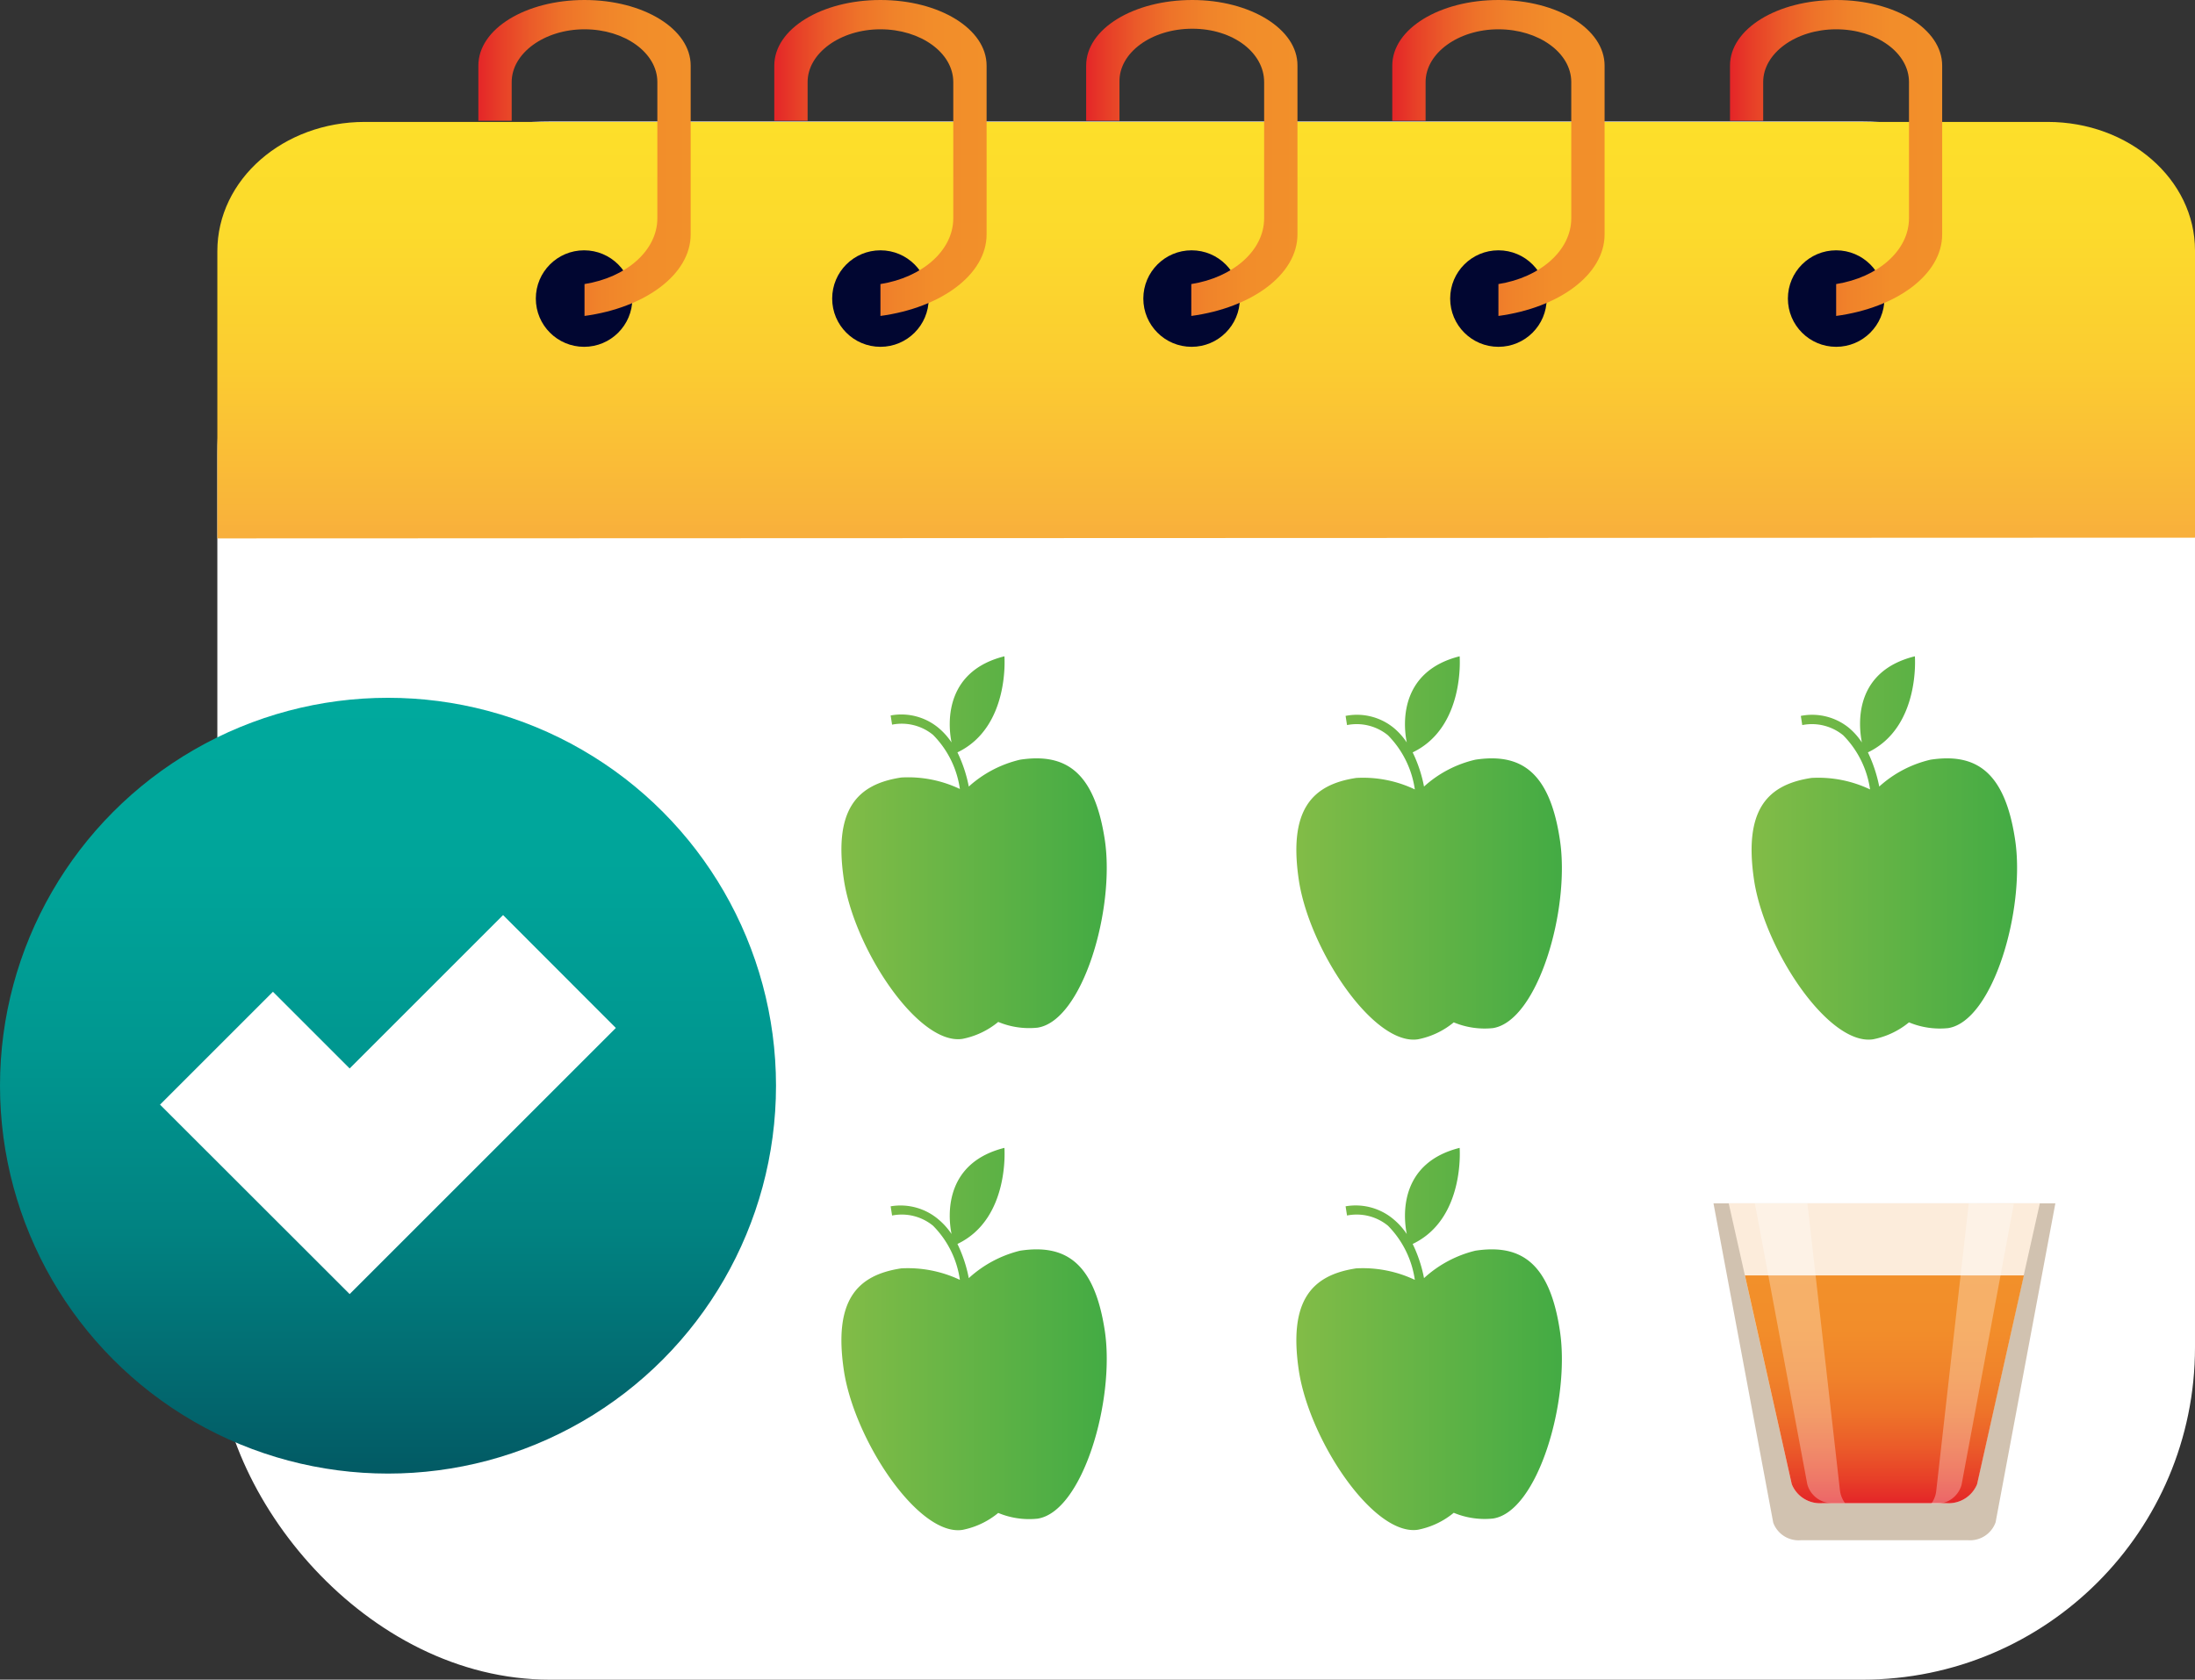
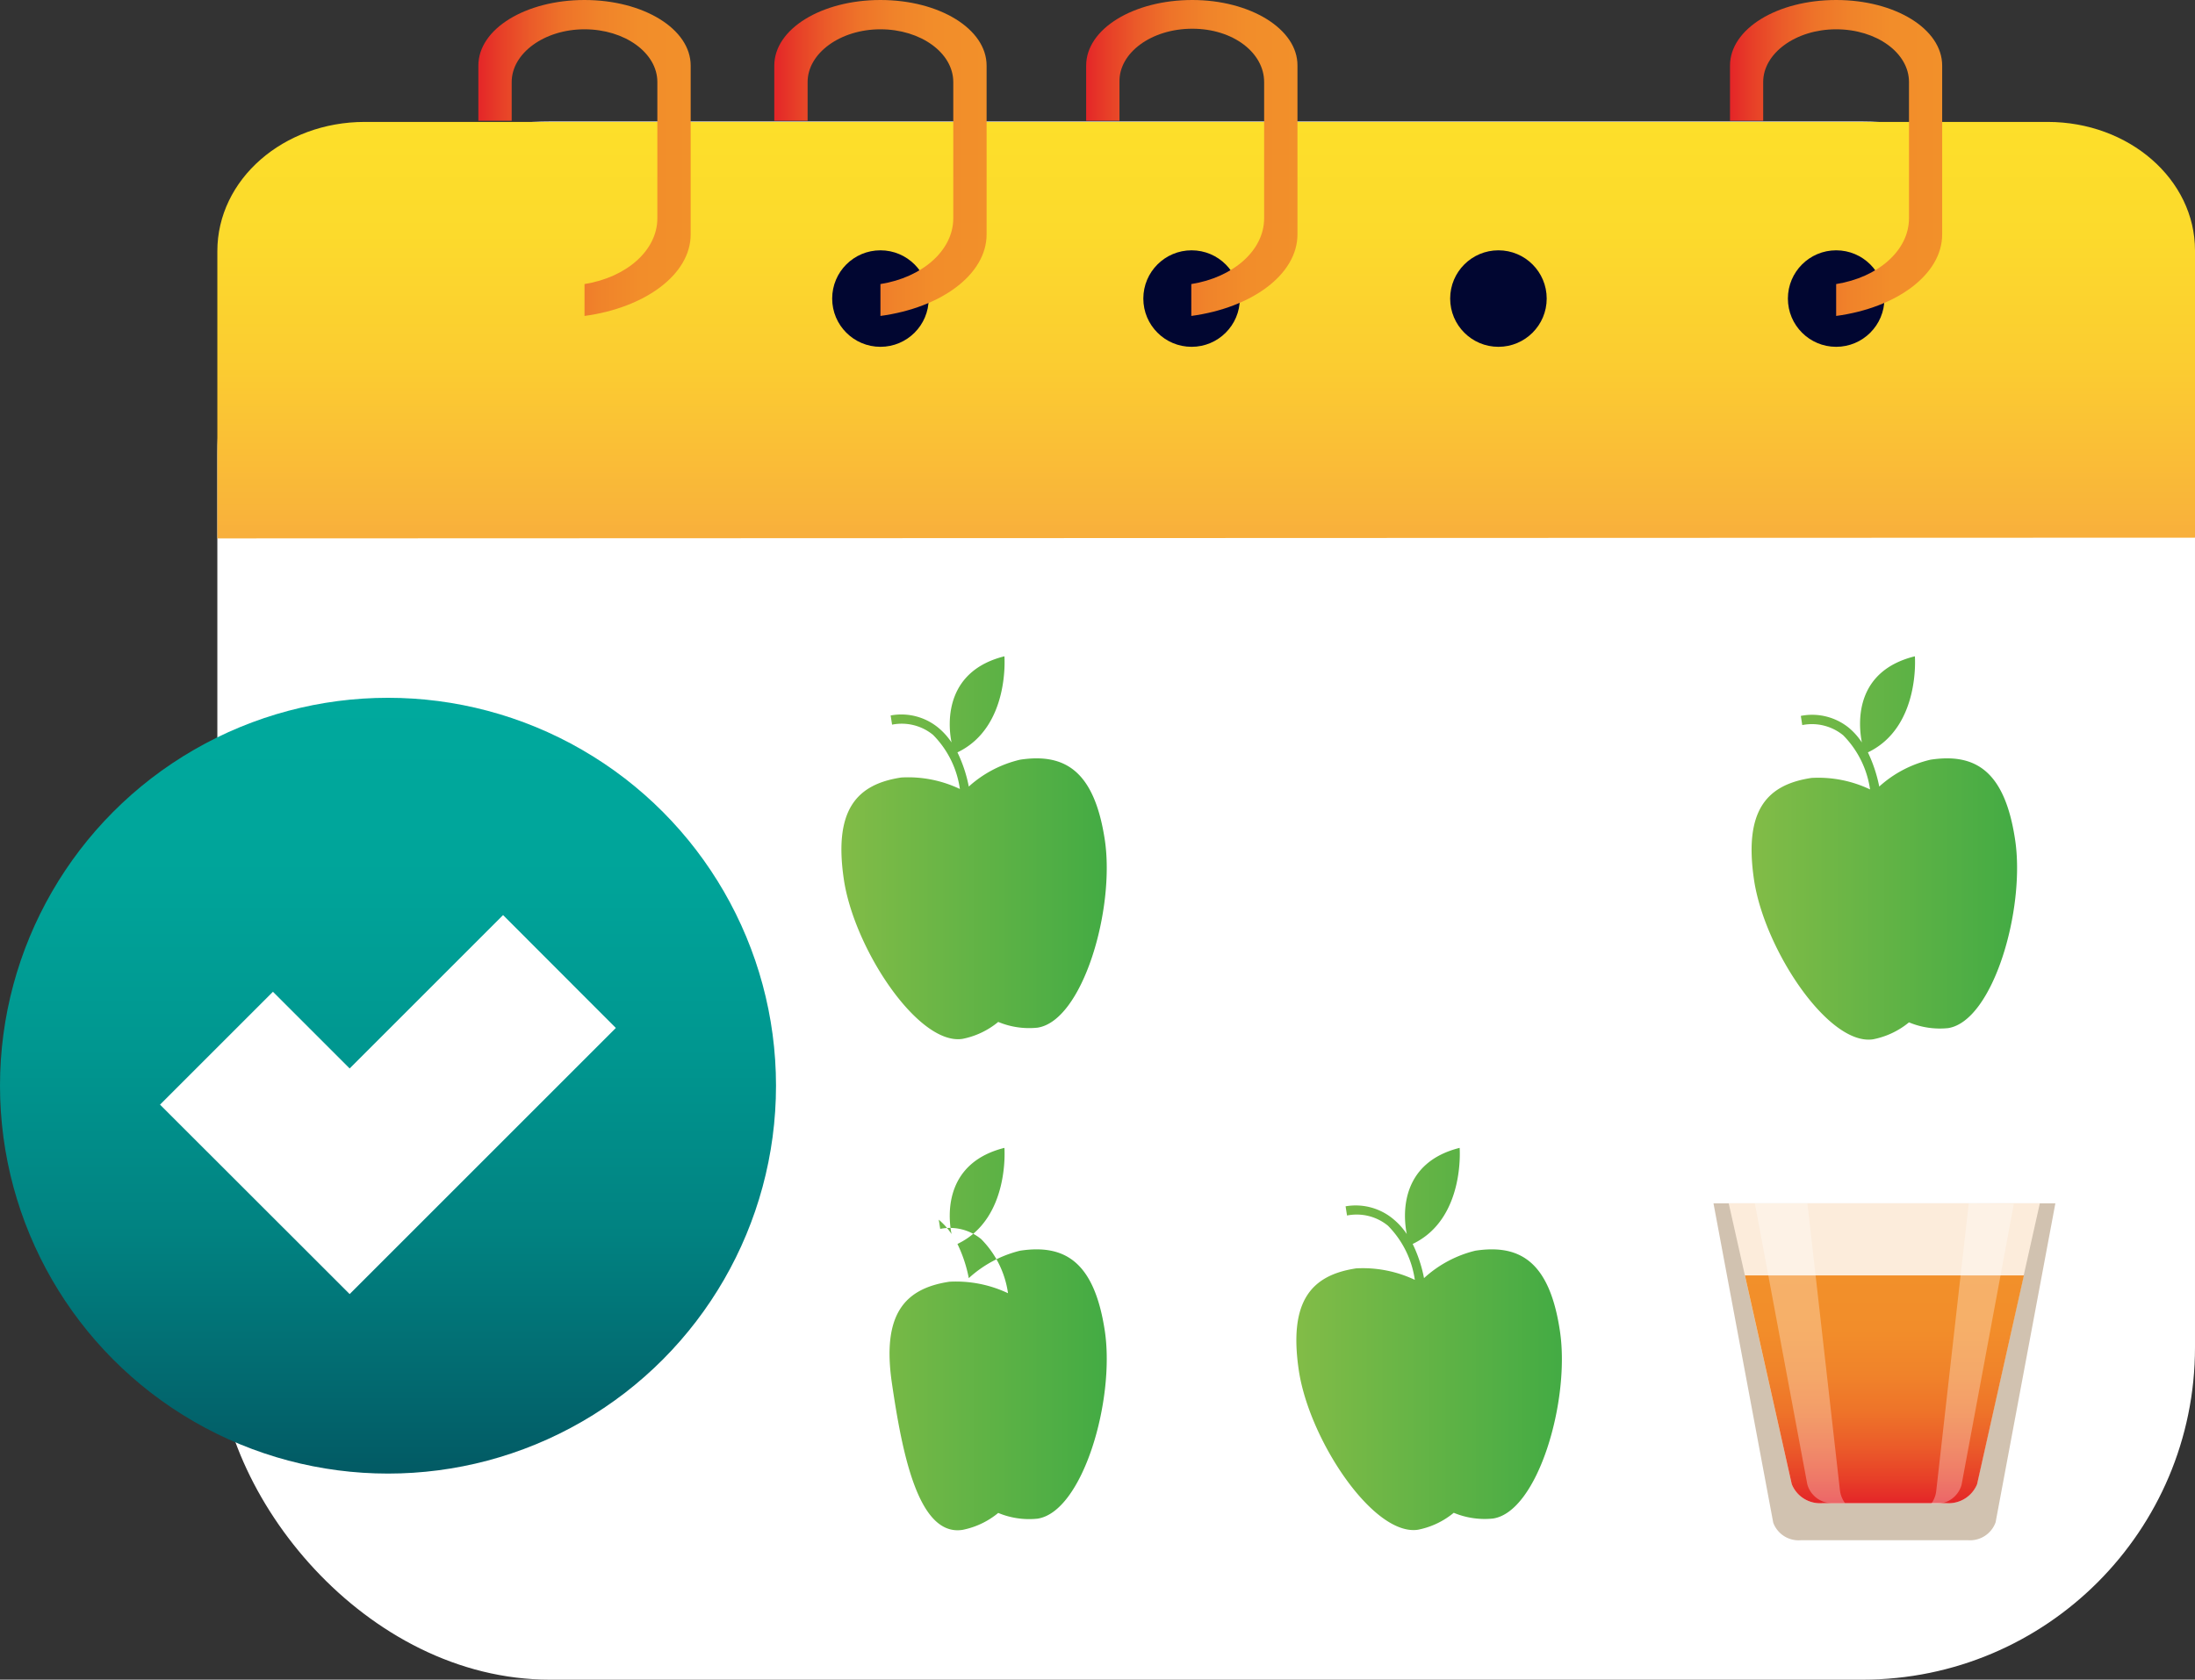
<svg xmlns="http://www.w3.org/2000/svg" xmlns:xlink="http://www.w3.org/1999/xlink" viewBox="0 0 152.8 116.96">
  <rect x="0" y="0" width="152.8" height="116.96" fill="#333333" stroke="none" />
  <defs>
    <style> .cls-1 { isolation: isolate; } .cls-18, .cls-2 { fill: #fff; } .cls-3 { fill: url(#linear-gradient); } .cls-4 { fill: #010631; } .cls-5 { fill: url(#New_Gradient_Swatch_6); } .cls-6 { fill: url(#New_Gradient_Swatch_6-2); } .cls-7 { fill: url(#New_Gradient_Swatch_6-3); } .cls-8 { fill: url(#New_Gradient_Swatch_6-4); } .cls-9 { fill: url(#New_Gradient_Swatch_6-5); } .cls-10 { fill: url(#New_Gradient_Swatch_2); } .cls-11 { fill: url(#New_Gradient_Swatch_2-2); } .cls-12 { fill: url(#New_Gradient_Swatch_2-3); } .cls-13 { fill: url(#New_Gradient_Swatch_2-4); } .cls-14 { fill: url(#New_Gradient_Swatch_2-5); } .cls-15 { fill: #d1c2b0; } .cls-16 { fill: #fcecdb; } .cls-17 { fill: url(#New_Gradient_Swatch_6-6); } .cls-18 { mix-blend-mode: overlay; opacity: 0.3; } .cls-19 { fill: url(#New_Gradient_Swatch); } </style>
    <linearGradient id="linear-gradient" x1="83.97" y1="37.44" x2="83.97" y2="8.46" gradientUnits="userSpaceOnUse">
      <stop offset="0" stop-color="#f8af3c" />
      <stop offset="0.06" stop-color="#f9b43a" />
      <stop offset="0.41" stop-color="#fbcc31" />
      <stop offset="0.73" stop-color="#fcda2c" />
      <stop offset="1" stop-color="#fddf2a" />
    </linearGradient>
    <linearGradient id="New_Gradient_Swatch_6" data-name="New Gradient Swatch 6" x1="33.3" y1="11.02" x2="48.08" y2="11.02" gradientUnits="userSpaceOnUse">
      <stop offset="0" stop-color="#e42528" />
      <stop offset="0.1" stop-color="#e73e28" />
      <stop offset="0.25" stop-color="#eb5c29" />
      <stop offset="0.4" stop-color="#ee7329" />
      <stop offset="0.57" stop-color="#f0832a" />
      <stop offset="0.76" stop-color="#f28d2a" />
      <stop offset="1" stop-color="#f2902a" />
    </linearGradient>
    <linearGradient id="New_Gradient_Swatch_6-2" x1="53.9" y1="11.02" x2="68.68" y2="11.02" xlink:href="#New_Gradient_Swatch_6" />
    <linearGradient id="New_Gradient_Swatch_6-3" x1="75.56" y1="11.02" x2="90.34" y2="11.02" xlink:href="#New_Gradient_Swatch_6" />
    <linearGradient id="New_Gradient_Swatch_6-4" x1="96.92" y1="11.02" x2="111.7" y2="11.02" xlink:href="#New_Gradient_Swatch_6" />
    <linearGradient id="New_Gradient_Swatch_6-5" x1="120.43" y1="11.02" x2="135.2" y2="11.02" xlink:href="#New_Gradient_Swatch_6" />
    <linearGradient id="New_Gradient_Swatch_2" data-name="New Gradient Swatch 2" x1="90.25" y1="59.03" x2="108.73" y2="59.03" gradientUnits="userSpaceOnUse">
      <stop offset="0" stop-color="#82bc47" />
      <stop offset="1" stop-color="#43ab44" />
    </linearGradient>
    <linearGradient id="New_Gradient_Swatch_2-2" x1="121.94" y1="59.03" x2="140.42" y2="59.03" xlink:href="#New_Gradient_Swatch_2" />
    <linearGradient id="New_Gradient_Swatch_2-3" x1="58.56" y1="59.03" x2="77.04" y2="59.03" xlink:href="#New_Gradient_Swatch_2" />
    <linearGradient id="New_Gradient_Swatch_2-4" x1="58.56" y1="93.23" x2="77.04" y2="93.23" xlink:href="#New_Gradient_Swatch_2" />
    <linearGradient id="New_Gradient_Swatch_2-5" x1="90.25" y1="93.23" x2="108.73" y2="93.23" xlink:href="#New_Gradient_Swatch_2" />
    <linearGradient id="New_Gradient_Swatch_6-6" x1="131.18" y1="104.67" x2="131.18" y2="88.81" xlink:href="#New_Gradient_Swatch_6" />
    <linearGradient id="New_Gradient_Swatch" data-name="New Gradient Swatch" x1="27.01" y1="102.6" x2="27.01" y2="48.59" gradientUnits="userSpaceOnUse">
      <stop offset="0" stop-color="#025a64" />
      <stop offset="0.07" stop-color="#02636b" />
      <stop offset="0.31" stop-color="#018281" />
      <stop offset="0.55" stop-color="#009790" />
      <stop offset="0.79" stop-color="#00a59a" />
      <stop offset="1" stop-color="#00a99d" />
    </linearGradient>
  </defs>
  <g class="cls-1">
    <g id="Layer_2" data-name="Layer 2">
      <g id="Layer_3" data-name="Layer 3">
        <rect class="cls-2" x="15.13" y="8.46" width="137.67" height="108.5" rx="23.14" />
        <path class="cls-3" d="M152.8,37.44v-20c0-4.95-4.59-8.95-10.26-8.95H25.39c-5.66,0-10.26,4-10.26,9v20Z" />
-         <circle class="cls-4" cx="40.66" cy="20.79" r="3.36" />
        <circle class="cls-4" cx="61.29" cy="20.79" r="3.36" />
        <circle class="cls-4" cx="82.95" cy="20.79" r="3.36" />
        <circle class="cls-4" cx="104.31" cy="20.79" r="3.36" />
        <circle class="cls-4" cx="127.82" cy="20.79" r="3.36" />
        <path class="cls-5" d="M40.69,0C36.61,0,33.3,2,33.3,4.57V8.41h2.32V5.71c0-2,2.27-3.67,5.07-3.67s5.07,1.64,5.07,3.67V15.2c0,2.25-2.17,4.12-5.07,4.58V22c4.22-.57,7.39-2.89,7.39-5.68V4.57C48.08,2,44.77,0,40.69,0Z" />
        <path class="cls-6" d="M61.29,0C57.21,0,53.9,2,53.9,4.57V8.41h2.32V5.71c0-2,2.27-3.67,5.07-3.67s5.07,1.64,5.07,3.67V15.2c0,2.25-2.17,4.12-5.07,4.58V22c4.23-.57,7.39-2.89,7.39-5.68V4.57C68.68,2,65.37,0,61.29,0Z" />
        <path class="cls-7" d="M83,0c-4.08,0-7.39,2-7.39,4.57V8.41h2.32V5.71C77.88,3.68,80.15,2,83,2S88,3.68,88,5.71V15.2c0,2.25-2.17,4.12-5.07,4.58V22c4.22-.57,7.39-2.89,7.39-5.68V4.57C90.34,2,87,0,83,0Z" />
-         <path class="cls-8" d="M104.31,0c-4.08,0-7.39,2-7.39,4.57V8.41h2.32V5.71c0-2,2.27-3.67,5.07-3.67s5.07,1.64,5.07,3.67V15.2c0,2.25-2.17,4.12-5.07,4.58V22c4.23-.57,7.39-2.89,7.39-5.68V4.57C111.7,2,108.39,0,104.31,0Z" />
        <path class="cls-9" d="M127.82,0c-4.09,0-7.39,2-7.39,4.57V8.41h2.31V5.71c0-2,2.27-3.67,5.08-3.67s5.07,1.64,5.07,3.67V15.2c0,2.25-2.17,4.12-5.07,4.58V22c4.22-.57,7.38-2.89,7.38-5.68V4.57C135.2,2,131.9,0,127.82,0Z" />
-         <path class="cls-10" d="M108.59,58.49c-.72-4.83-2.78-6.06-5.89-5.59a8,8,0,0,0-3.57,1.87,9.62,9.62,0,0,0-.79-2.38c3.66-1.75,3.27-6.69,3.27-6.69-4,1-4,4.41-3.68,6a4.75,4.75,0,0,0-.89-1,4.05,4.05,0,0,0-3.37-.85l.1.64a3.44,3.44,0,0,1,2.85.71,6.73,6.73,0,0,1,1.87,3.77,8.37,8.37,0,0,0-4.08-.8c-3.11.47-4.71,2.25-4,7.08s5.19,11.59,8.3,11.12a5.6,5.6,0,0,0,2.49-1.18,5.59,5.59,0,0,0,2.73.4C107.05,71.09,109.32,63.32,108.59,58.49Z" />
        <path class="cls-11" d="M140.28,58.49c-.72-4.83-2.78-6.06-5.89-5.59a8,8,0,0,0-3.57,1.87,10.06,10.06,0,0,0-.79-2.38c3.66-1.75,3.27-6.69,3.27-6.69-4.05,1-4,4.41-3.69,6a4.7,4.7,0,0,0-.88-1,4.06,4.06,0,0,0-3.37-.85l.1.64a3.44,3.44,0,0,1,2.85.71,6.73,6.73,0,0,1,1.87,3.77,8.37,8.37,0,0,0-4.08-.8c-3.11.47-4.71,2.25-4,7.08s5.18,11.59,8.29,11.12a5.63,5.63,0,0,0,2.5-1.18,5.59,5.59,0,0,0,2.73.4C138.74,71.09,141,63.32,140.28,58.49Z" />
        <path class="cls-12" d="M76.91,58.49c-.73-4.83-2.79-6.06-5.9-5.59a8.07,8.07,0,0,0-3.57,1.87,9.62,9.62,0,0,0-.79-2.38c3.66-1.75,3.27-6.69,3.27-6.69-4,1-4,4.41-3.68,6a4.75,4.75,0,0,0-.89-1A4.05,4.05,0,0,0,62,49.82l.1.64a3.44,3.44,0,0,1,2.85.71,6.67,6.67,0,0,1,1.87,3.77,8.37,8.37,0,0,0-4.08-.8c-3.11.47-4.71,2.25-4,7.08S63.92,72.81,67,72.34a5.6,5.6,0,0,0,2.49-1.18,5.59,5.59,0,0,0,2.73.4C75.36,71.09,77.63,63.32,76.91,58.49Z" />
-         <path class="cls-13" d="M76.91,92.68c-.73-4.83-2.79-6.06-5.9-5.59A8.18,8.18,0,0,0,67.44,89a9.62,9.62,0,0,0-.79-2.38c3.66-1.74,3.27-6.69,3.27-6.69-4,1-4,4.41-3.68,6a4.75,4.75,0,0,0-.89-1A4.08,4.08,0,0,0,62,84l.1.64a3.44,3.44,0,0,1,2.85.71,6.67,6.67,0,0,1,1.87,3.77,8.48,8.48,0,0,0-4.08-.8c-3.11.47-4.71,2.25-4,7.08S63.92,107,67,106.53a5.6,5.6,0,0,0,2.49-1.18,5.59,5.59,0,0,0,2.73.4C75.36,105.28,77.63,97.51,76.91,92.68Z" />
+         <path class="cls-13" d="M76.91,92.68c-.73-4.83-2.79-6.06-5.9-5.59A8.18,8.18,0,0,0,67.44,89a9.62,9.62,0,0,0-.79-2.38c3.66-1.74,3.27-6.69,3.27-6.69-4,1-4,4.41-3.68,6a4.75,4.75,0,0,0-.89-1l.1.64a3.44,3.44,0,0,1,2.85.71,6.67,6.67,0,0,1,1.87,3.77,8.48,8.48,0,0,0-4.08-.8c-3.11.47-4.71,2.25-4,7.08S63.92,107,67,106.53a5.6,5.6,0,0,0,2.49-1.18,5.59,5.59,0,0,0,2.73.4C75.36,105.28,77.63,97.51,76.91,92.68Z" />
        <path class="cls-14" d="M108.59,92.68c-.72-4.83-2.78-6.06-5.89-5.59A8.13,8.13,0,0,0,99.13,89a9.62,9.62,0,0,0-.79-2.38c3.66-1.74,3.27-6.69,3.27-6.69-4,1-4,4.41-3.68,6a4.75,4.75,0,0,0-.89-1A4.08,4.08,0,0,0,93.67,84l.1.64a3.44,3.44,0,0,1,2.85.71,6.73,6.73,0,0,1,1.87,3.77,8.48,8.48,0,0,0-4.08-.8c-3.11.47-4.71,2.25-4,7.08s5.19,11.59,8.3,11.12a5.6,5.6,0,0,0,2.49-1.18,5.59,5.59,0,0,0,2.73.4C107.05,105.28,109.32,97.51,108.59,92.68Z" />
        <g>
          <path class="cls-15" d="M137,107.25H125.36a1.88,1.88,0,0,1-1.92-1.22l-4.16-22.24h23.8L138.92,106A1.89,1.89,0,0,1,137,107.25Z" />
          <path class="cls-16" d="M135.5,104.67h-8.64a2.12,2.12,0,0,1-2.13-1.32l-4.39-19.56H142l-4.38,19.56A2.14,2.14,0,0,1,135.5,104.67Z" />
          <path class="cls-17" d="M121.47,88.81l3.26,14.54a2.12,2.12,0,0,0,2.13,1.32h8.64a2.14,2.14,0,0,0,2.13-1.32l3.26-14.54Z" />
          <path class="cls-18" d="M137.05,83.79l-2.26,20a1.89,1.89,0,0,1-.35.92h.33a1.8,1.8,0,0,0,1.78-1.32l3.64-19.56Zm-11.23,0h-3.66l3.65,19.56a1.79,1.79,0,0,0,1.77,1.32h.86a1.9,1.9,0,0,1-.36-.92Z" />
        </g>
        <g>
          <circle class="cls-19" cx="27.01" cy="75.6" r="27.01" />
          <polygon class="cls-2" points="24.34 90.11 11.14 76.92 19 69.06 24.34 74.4 35.02 63.72 42.87 71.58 24.34 90.11" />
        </g>
      </g>
    </g>
  </g>
</svg>